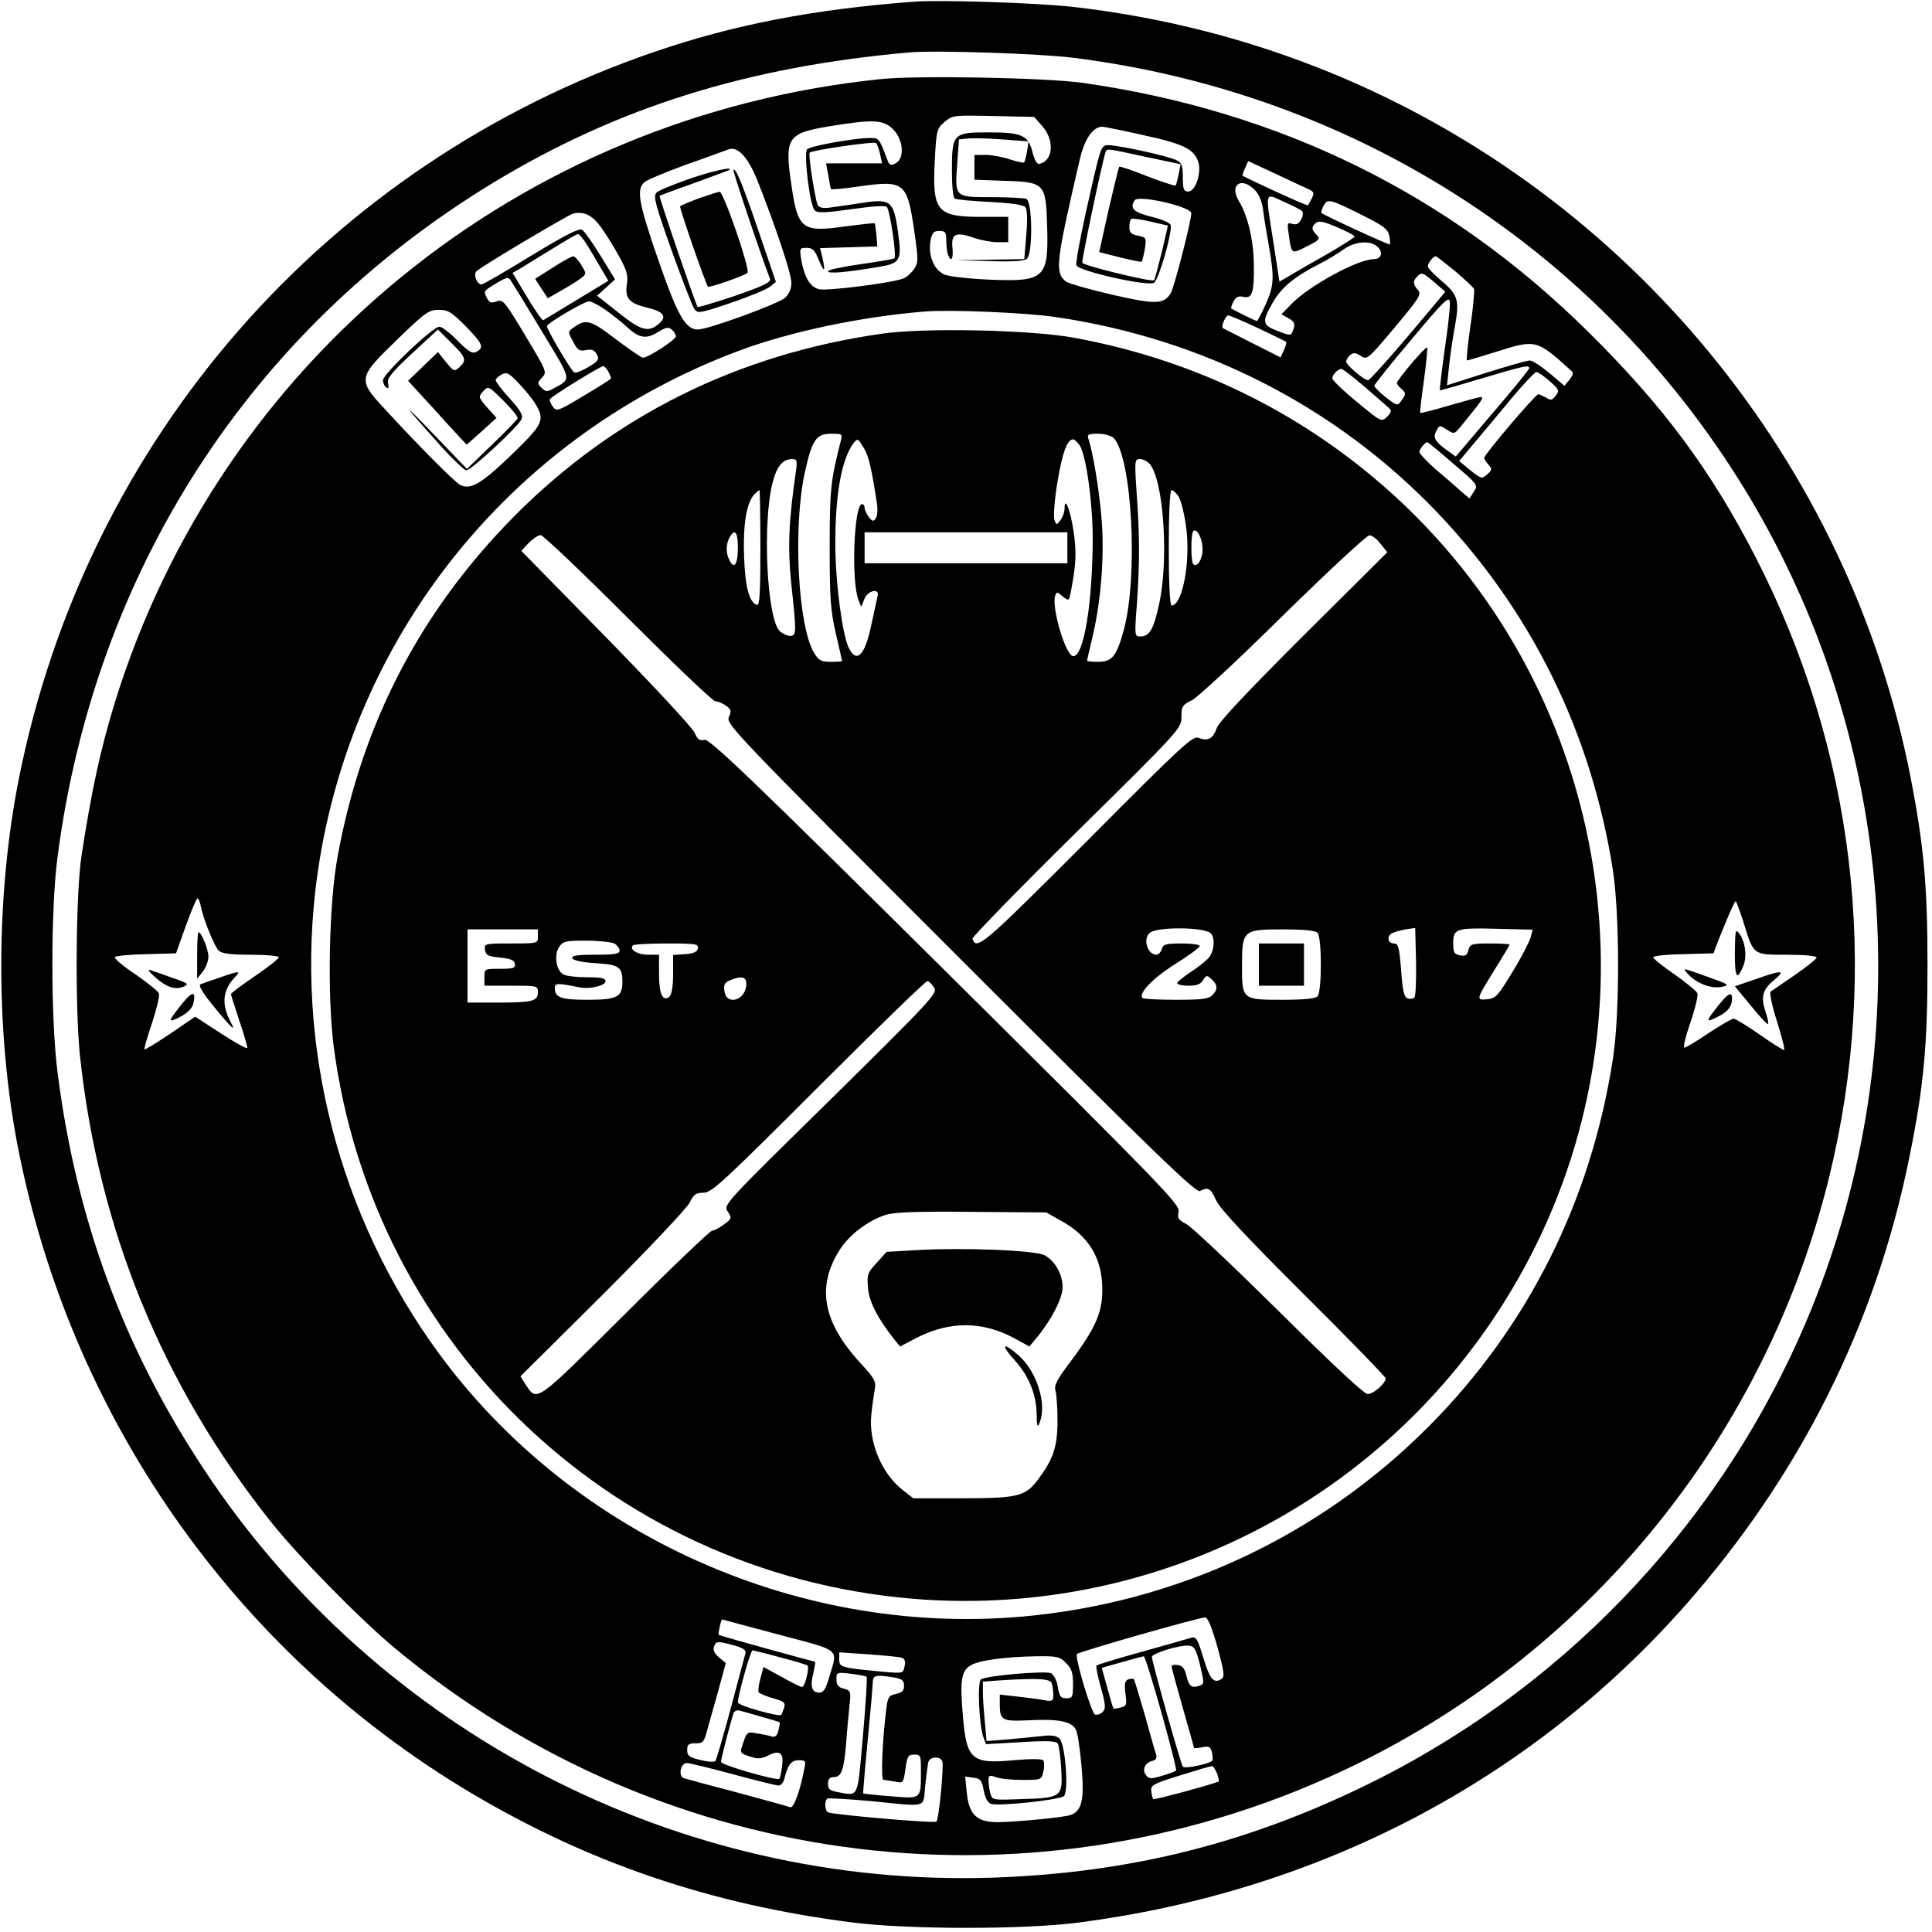
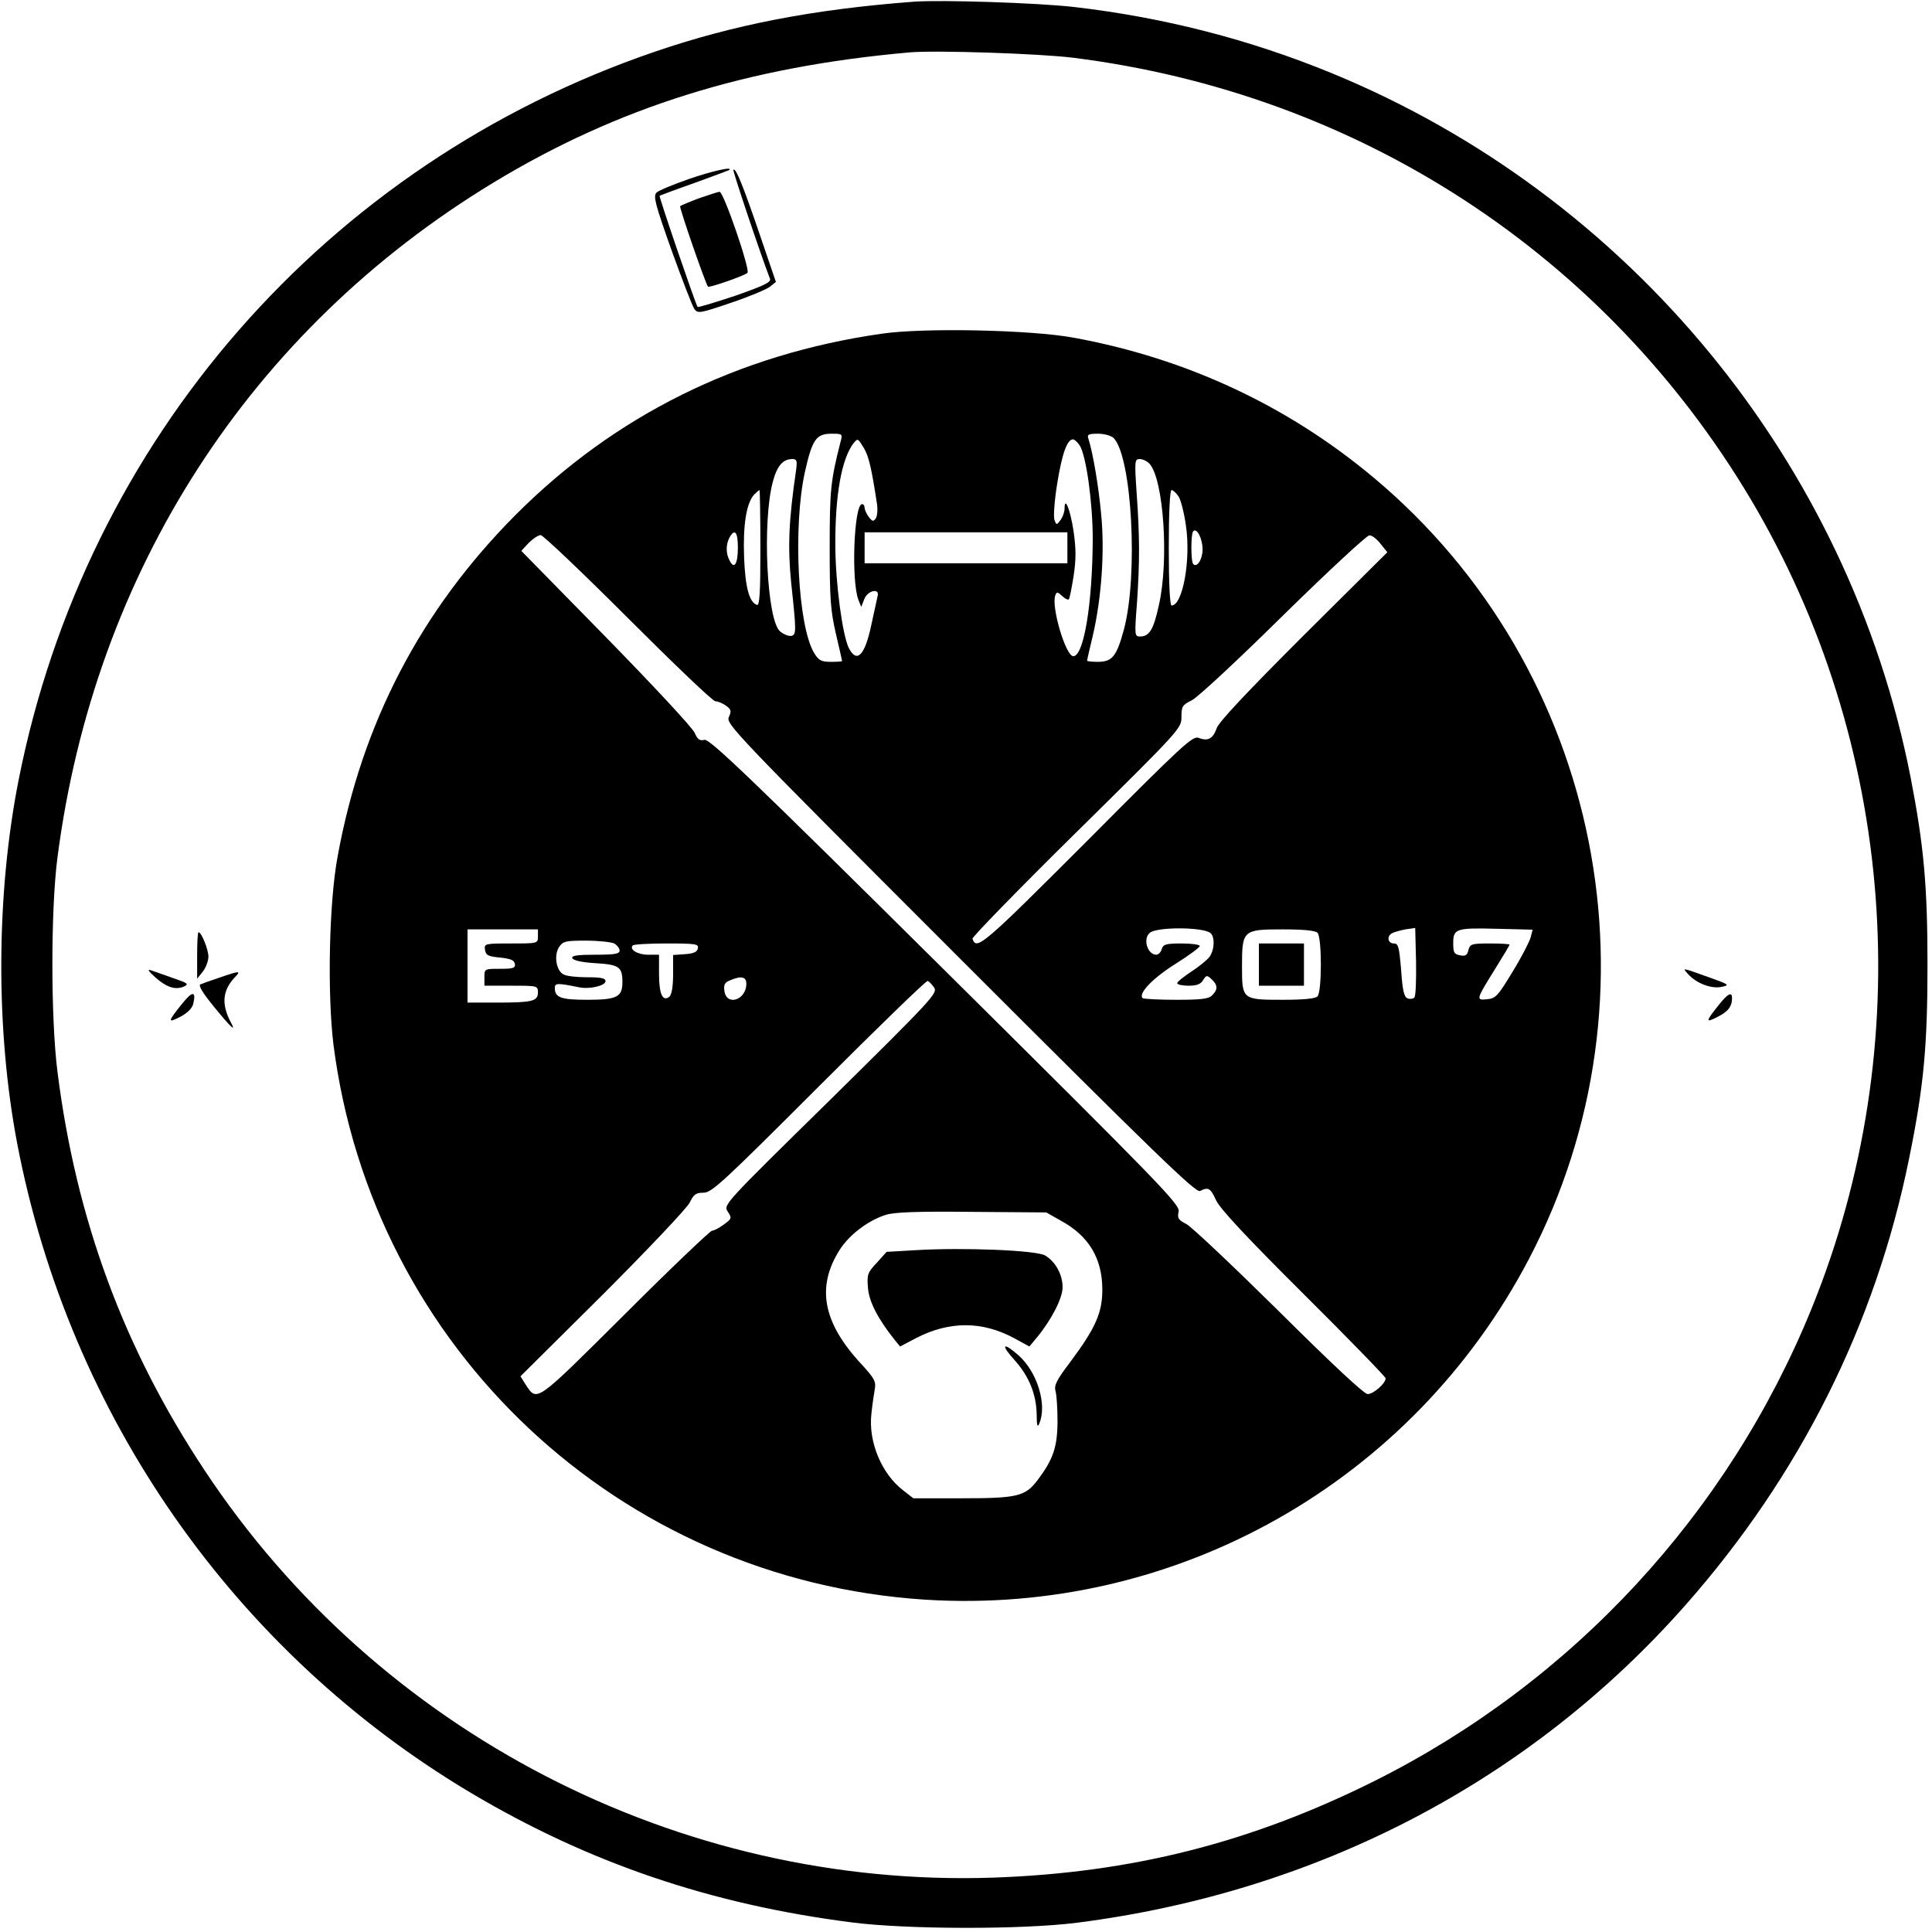
<svg xmlns="http://www.w3.org/2000/svg" version="1.0" width="686pt" height="686pt" viewBox="0 0 686 686" preserveAspectRatio="xMidYMid meet">
  <g transform="translate(0,686) scale(0.1,-0.1)" fill="#000000" stroke="none">
    <path d="M3245 6854 c-358 -27 -641 -82 -921 -178 -1166 -399 -2019 -1377 -2258 -2586 -80 -406 -82 -885 -5 -1290 185 -967 771 -1806 1611 -2306 419 -249 852 -396 1353 -460 194 -25 604 -26 800 -1 853 109 1607 502 2159 1127 407 461 676 998 795 1588 52 255 65 399 65 687 0 279 -13 423 -60 665 -219 1118 -997 2065 -2055 2500 -292 120 -596 198 -914 235 -129 15 -473 26 -570 19z m565 -199 c1013 -127 1888 -697 2406 -1567 515 -867 596 -1940 217 -2873 -296 -729 -849 -1327 -1553 -1679 -439 -219 -862 -326 -1355 -343 -1115 -37 -2183 515 -2799 1447 -287 433 -456 891 -522 1415 -24 189 -24 576 0 760 132 1017 685 1873 1547 2396 442 268 902 412 1479 463 92 8 459 -4 580 -19z" />
-     <path d="M3126 6579 c-1282 -132 -2345 -1000 -2720 -2219 -49 -162 -80 -301 -116 -535 -21 -131 -24 -543 -6 -714 66 -615 291 -1166 675 -1651 98 -124 320 -350 444 -453 963 -800 2290 -960 3412 -412 841 411 1456 1174 1680 2086 182 744 90 1518 -263 2204 -159 308 -326 533 -591 795 -494 490 -1095 786 -1798 886 -129 18 -587 27 -717 13z m575 -167 c44 -50 39 -122 -10 -134 -9 -2 -17 12 -25 42 -15 60 -37 70 -158 70 -124 0 -128 -5 -128 -137 0 -53 4 -95 10 -98 6 -4 62 -9 125 -12 75 -4 119 -10 126 -19 6 -8 8 -43 3 -98 l-7 -86 -121 -2 -121 -2 119 -3 c79 -3 123 0 132 8 22 18 20 205 -2 213 -9 3 -65 6 -124 6 -131 0 -130 -1 -121 120 l6 85 30 3 c17 2 72 1 124 -3 l93 -7 -5 -35 c-4 -20 -8 -37 -11 -40 -2 -2 -25 3 -50 11 -26 9 -65 16 -86 16 l-40 0 0 -44 0 -44 105 -4 c144 -4 149 -9 153 -159 6 -187 -8 -200 -203 -192 -72 3 -144 11 -161 18 -38 16 -59 68 -50 121 6 28 11 34 31 34 22 0 25 -5 25 -34 0 -19 3 -41 6 -50 11 -29 20 -16 16 24 -5 50 11 58 75 36 25 -9 64 -16 85 -16 l38 0 0 45 0 45 -95 0 c-158 0 -175 19 -166 198 6 110 7 115 35 139 28 24 32 24 173 21 l145 -3 29 -33z m-530 -11 c37 -37 42 -104 9 -121 -17 -9 -22 -7 -29 12 -30 79 -30 78 -63 78 -53 0 -210 -28 -222 -40 -13 -13 9 -200 27 -217 10 -10 36 -9 129 4 76 11 121 14 127 8 11 -11 35 -174 27 -182 -3 -3 -57 -12 -120 -21 -64 -9 -116 -20 -116 -25 0 -10 65 -4 178 15 80 13 85 22 70 128 -15 106 -26 115 -124 100 -38 -6 -88 -13 -110 -16 -29 -5 -44 -2 -50 7 -9 15 -35 181 -29 187 9 9 230 41 236 34 4 -4 10 -22 14 -39 l7 -33 -100 0 -99 0 8 -42 c4 -24 8 -46 9 -49 0 -3 45 1 100 9 161 23 171 15 196 -156 15 -104 15 -114 0 -137 -10 -14 -27 -30 -39 -34 -41 -16 -272 -45 -299 -38 -32 8 -52 43 -63 105 -6 40 -6 42 19 42 21 0 29 -8 42 -40 20 -49 26 -48 15 2 l-9 37 102 3 101 3 -3 40 c-2 22 -5 41 -6 42 -2 2 -49 -4 -106 -11 -151 -22 -167 -9 -189 141 -26 174 -17 189 130 214 160 26 195 25 230 -10z m889 -21 c140 -30 179 -49 194 -93 14 -38 -9 -107 -34 -107 -17 0 -20 7 -20 50 0 39 -4 52 -20 60 -32 17 -237 61 -254 54 -18 -7 -20 -13 -72 -245 -20 -92 -35 -173 -32 -181 8 -21 254 -76 276 -62 16 11 64 175 59 204 -1 8 -27 20 -67 30 -65 16 -80 30 -61 59 13 20 201 -23 201 -46 0 -28 -61 -265 -73 -284 -25 -40 -53 -41 -210 -5 -81 19 -155 40 -163 47 -39 32 -35 67 51 437 17 70 46 112 79 112 6 0 72 -13 146 -30z m-1369 -165 c65 -165 119 -327 119 -359 0 -21 -8 -40 -22 -53 -24 -22 -274 -113 -310 -113 -44 0 -72 49 -141 248 -70 203 -78 249 -49 275 9 8 76 36 147 62 72 25 139 50 150 54 34 14 71 -26 106 -114z m1377 88 l124 -26 -7 -36 c-4 -20 -9 -38 -11 -40 -2 -2 -47 13 -100 33 -52 21 -97 36 -100 34 -2 -3 -19 -72 -38 -154 l-33 -149 74 -19 c41 -10 75 -17 77 -15 2 2 7 23 11 45 6 40 5 41 -24 47 -25 5 -31 12 -31 31 0 14 3 27 8 29 4 2 34 -2 68 -10 l61 -14 -22 -95 c-13 -52 -25 -97 -27 -99 -7 -8 -252 52 -255 62 -3 9 69 351 82 391 6 16 0 16 143 -15z m579 -115 c19 -9 20 -14 11 -32 -6 -12 -12 -23 -14 -25 -3 -3 -184 80 -232 105 -1 1 2 13 9 27 l11 25 97 -45 c53 -25 106 -50 118 -55z m-192 -2 c15 -15 26 -41 30 -72 3 -27 13 -85 21 -130 19 -111 18 -138 -12 -205 -15 -33 -29 -59 -31 -59 -4 0 -86 40 -91 45 -2 2 2 13 8 25 9 16 18 20 35 16 31 -8 39 16 37 117 -1 85 -22 173 -53 223 -35 58 8 88 56 40z m168 -75 c5 -5 4 -19 -3 -30 -8 -16 -17 -20 -31 -16 -18 6 -19 3 -13 -37 10 -72 9 -71 64 -43 46 23 49 27 35 41 -19 19 -19 28 -2 43 11 8 29 4 75 -16 34 -14 62 -29 62 -33 0 -3 -44 -31 -97 -62 -54 -30 -114 -65 -134 -77 l-36 -21 -21 137 c-30 190 -33 178 36 147 31 -14 61 -29 65 -33z m218 -17 c72 -36 87 -48 92 -71 3 -15 4 -29 2 -31 -3 -3 -235 104 -243 112 -2 3 2 14 8 26 14 26 23 23 141 -36z m-2709 -38 c16 -22 46 -69 65 -104 29 -52 34 -70 29 -101 -8 -50 8 -68 71 -83 61 -15 73 -32 41 -59 -37 -30 -62 -23 -142 41 l-76 60 32 29 32 29 -51 83 c-28 46 -58 88 -66 93 -10 7 -61 -19 -181 -92 -91 -56 -171 -102 -176 -102 -17 0 -31 37 -17 48 31 25 326 200 343 204 38 8 66 -6 96 -46z m-49 -63 c13 -21 36 -59 50 -84 l27 -46 -112 -68 c-62 -38 -116 -70 -119 -72 -4 -1 -30 36 -58 83 l-51 85 33 19 c17 11 68 42 112 69 44 27 83 50 87 50 4 1 18 -16 31 -36z m2808 -9 c21 -19 14 -44 -12 -44 -57 0 -228 -93 -292 -158 l-37 -38 25 -14 c19 -10 24 -19 19 -34 -9 -30 -8 -30 -58 -11 -55 21 -56 32 -16 102 31 53 75 90 165 136 28 14 66 37 85 51 40 29 95 34 121 10z m275 -86 c34 -29 65 -58 68 -64 2 -7 -3 -66 -13 -133 -10 -67 -15 -121 -12 -121 3 0 49 14 101 30 145 46 145 46 273 -70 4 -4 0 -16 -10 -28 l-18 -22 -53 45 c-30 25 -61 45 -70 45 -10 0 -79 -20 -156 -44 l-138 -44 7 66 c4 37 13 101 21 143 17 94 11 113 -50 164 -25 21 -46 43 -46 49 0 12 19 36 28 36 3 0 33 -24 68 -52z m-72 -41 l38 -33 -132 -157 c-73 -86 -137 -157 -142 -157 -15 0 -78 54 -78 66 0 6 6 17 14 23 12 10 20 9 38 -3 22 -14 25 -12 120 101 88 105 96 118 83 133 -18 20 -19 32 -3 48 16 16 18 16 62 -21z m-3169 -175 c108 -178 106 -166 37 -203 -19 -11 -25 -10 -39 4 -16 15 -15 18 2 37 18 19 16 22 -60 149 -73 121 -79 129 -101 121 -19 -7 -26 -5 -34 10 -14 27 -14 26 32 54 39 23 43 24 53 8 6 -9 56 -90 110 -180z m3205 -61 c-11 -80 -19 -145 -17 -147 1 -1 67 18 147 42 150 45 170 49 170 37 0 -5 -59 -77 -131 -161 l-130 -153 -28 20 c-46 33 -54 47 -41 71 11 21 12 21 38 4 25 -16 26 -16 49 12 75 92 84 104 71 104 -7 0 -58 -14 -113 -30 -54 -16 -101 -28 -102 -26 -2 1 4 53 13 115 8 62 14 115 11 117 -5 5 -107 -115 -107 -126 0 -4 7 -13 15 -20 18 -15 18 -20 0 -44 -13 -18 -16 -17 -55 14 -22 17 -40 36 -40 40 0 5 60 80 133 166 112 134 132 154 135 133 2 -13 -6 -89 -18 -168z m-2979 138 c24 -17 58 -44 74 -59 44 -41 69 -45 110 -20 29 18 38 20 50 10 8 -7 15 -18 15 -24 0 -12 -98 -76 -117 -76 -6 0 -49 30 -97 66 -90 69 -106 73 -151 40 -19 -14 -19 -14 0 -49 16 -31 23 -35 46 -30 21 4 30 0 38 -15 10 -18 6 -24 -31 -46 -24 -14 -46 -22 -50 -18 -18 18 -98 156 -96 164 5 13 131 87 149 88 9 0 36 -14 60 -31z m-498 -57 c61 -62 67 -76 39 -91 -15 -8 -27 -1 -68 40 -26 27 -55 49 -64 49 -23 0 -200 -168 -200 -190 0 -10 5 -22 12 -26 8 -5 9 0 6 14 -5 18 11 38 85 107 l92 85 47 -47 c53 -52 56 -62 29 -87 -18 -16 -20 -15 -47 18 l-29 36 -53 -51 -53 -51 43 -47 c23 -25 70 -76 103 -113 l62 -67 53 47 53 48 -33 37 c-32 37 -32 38 -14 58 18 19 18 19 71 -33 29 -29 52 -57 51 -63 -2 -6 -43 -48 -92 -95 l-88 -85 -120 125 c-120 125 -110 109 31 -48 41 -45 80 -82 87 -82 17 0 187 158 196 182 6 14 -5 32 -42 73 -28 30 -50 60 -50 65 0 5 9 14 21 20 18 10 26 6 61 -31 22 -23 49 -56 59 -73 35 -58 28 -72 -87 -183 -107 -103 -145 -124 -181 -104 -19 10 -143 134 -266 268 -98 105 -97 112 43 247 100 97 113 106 148 106 33 0 45 -8 95 -58z m2097 32 c523 -77 992 -317 1351 -691 337 -353 549 -783 626 -1273 24 -159 25 -509 0 -670 -78 -504 -301 -950 -653 -1304 -388 -390 -894 -627 -1444 -676 -816 -72 -1633 307 -2100 974 -349 498 -492 1114 -396 1707 134 830 700 1519 1491 1814 182 68 436 121 660 139 92 7 359 -4 465 -20z m717 -39 c53 -25 98 -47 100 -49 2 -2 -2 -15 -8 -29 l-12 -26 -101 51 c-55 28 -103 52 -104 53 -7 6 10 45 19 45 5 0 53 -20 106 -45z m-2307 -154 c5 -11 10 -22 10 -24 0 -3 -43 -30 -97 -62 -91 -55 -97 -57 -110 -39 -7 10 -12 22 -11 26 3 9 178 117 190 118 4 0 12 -9 18 -19z m2684 -53 c39 -34 78 -68 86 -75 12 -11 12 -16 -5 -33 -20 -19 -20 -19 -107 53 -48 39 -87 77 -87 83 -1 12 19 34 32 34 5 0 41 -28 81 -62z m658 19 c34 -30 36 -34 22 -52 -12 -16 -18 -18 -34 -7 -11 6 -24 12 -28 12 -10 0 -192 -214 -192 -226 0 -4 7 -15 15 -24 14 -15 13 -19 -4 -34 -19 -17 -21 -17 -60 14 l-40 33 52 62 c29 34 88 105 132 158 44 53 85 96 90 96 6 0 27 -14 47 -32z m-342 -293 c88 -75 89 -76 73 -100 l-15 -24 -32 27 c-17 16 -57 50 -89 77 -31 28 -57 55 -57 61 0 10 20 35 28 35 2 0 44 -34 92 -76z m-4447 -1572 c9 -46 48 -141 63 -157 12 -11 40 -15 115 -15 54 0 99 -4 99 -9 0 -5 -38 -35 -85 -67 -47 -32 -85 -60 -85 -64 0 -3 14 -46 30 -95 17 -49 29 -92 28 -96 -2 -4 -44 19 -94 52 l-91 59 -88 -60 c-49 -33 -90 -58 -92 -56 -2 2 10 44 27 94 16 49 28 97 24 105 -3 8 -41 38 -84 68 -44 29 -76 57 -72 61 4 4 54 9 112 10 l105 3 35 98 c19 53 38 97 41 97 4 0 9 -12 12 -28z m5477 -54 c37 -121 33 -118 155 -118 61 0 105 -4 105 -10 0 -5 -35 -33 -77 -62 -43 -29 -81 -56 -86 -59 -5 -3 5 -50 22 -104 17 -54 29 -100 26 -103 -2 -2 -41 22 -86 54 -45 31 -87 57 -93 57 -7 0 -46 -23 -89 -51 -42 -29 -81 -52 -86 -52 -6 0 4 40 21 89 17 49 28 96 25 104 -3 8 -40 38 -81 67 -42 29 -76 56 -76 61 0 5 48 10 107 11 l107 3 19 50 c35 87 56 135 60 135 2 0 14 -33 27 -72z m-1867 -2577 c23 -84 26 -105 15 -112 -28 -19 -42 -2 -65 74 -22 72 -26 77 -46 71 -12 -4 -91 -26 -176 -50 -84 -23 -155 -45 -158 -48 -2 -2 4 -37 16 -78 17 -62 18 -75 6 -87 -7 -7 -19 -11 -27 -9 -13 6 -73 206 -64 215 9 9 440 132 456 130 9 -1 24 -38 43 -106z m-1558 45 c226 -60 210 -47 179 -152 -12 -42 -20 -54 -35 -54 -27 0 -33 23 -21 70 5 22 8 40 6 40 -7 0 -339 92 -342 95 -3 2 8 55 12 55 0 0 91 -25 201 -54z m-160 -38 c33 -9 45 -17 42 -28 -2 -8 -26 -96 -52 -195 -27 -99 -51 -184 -55 -188 -4 -4 -28 -3 -54 4 -39 9 -46 15 -46 35 0 20 5 24 30 24 26 0 30 5 40 43 7 23 24 87 40 142 l27 100 -24 20 c-16 14 -22 26 -18 38 8 20 11 21 70 5z m1656 -70 c14 -58 15 -68 2 -72 -30 -12 -41 -5 -50 32 -6 27 -14 38 -31 40 -12 2 -22 0 -22 -5 0 -4 18 -71 40 -148 22 -77 40 -141 40 -142 0 -1 13 0 29 3 23 5 29 2 34 -17 3 -12 4 -26 2 -30 -8 -11 -97 -31 -105 -22 -7 8 -110 373 -110 390 0 12 96 42 129 40 22 -2 27 -10 42 -69z m-1490 27 c50 -13 94 -26 96 -29 8 -8 -9 -76 -19 -76 -5 0 -38 16 -73 36 l-64 35 -11 -41 c-6 -22 -9 -44 -6 -49 3 -4 26 -14 51 -21 39 -11 45 -16 39 -34 -4 -11 -8 -23 -10 -25 -8 -8 -154 33 -154 44 -1 21 45 185 52 185 3 0 48 -11 99 -25z m430 -1 c11 -3 15 -12 11 -30 -5 -26 -5 -26 -76 -20 -149 14 -156 16 -156 43 l0 26 103 -7 c56 -4 109 -9 118 -12z m584 -19 c20 -19 25 -34 25 -75 0 -46 -2 -50 -24 -50 -20 0 -24 6 -30 40 -3 22 -14 43 -24 49 -19 9 -228 -8 -249 -22 -13 -8 -7 -164 9 -206 l9 -24 123 7 c95 6 126 4 132 -5 4 -7 10 -47 12 -89 6 -100 2 -104 -138 -108 -105 -4 -107 -4 -113 19 -4 13 -7 34 -7 46 0 20 3 21 26 13 14 -6 56 -10 94 -10 68 0 68 0 75 31 4 17 3 35 -1 39 -5 5 -51 5 -103 0 -151 -14 -169 1 -182 157 -11 125 -6 158 26 179 28 18 120 31 233 33 76 1 85 -1 107 -24z m339 -176 c31 -111 55 -204 52 -206 -2 -2 -24 -11 -49 -18 -39 -12 -47 -12 -57 1 -16 18 -5 45 20 51 16 4 19 11 14 27 -4 11 -22 75 -40 140 -19 66 -36 121 -38 124 -3 2 -12 2 -20 -1 -12 -5 -14 -16 -10 -50 6 -40 4 -45 -17 -50 -13 -3 -24 -5 -25 -4 -2 1 -11 34 -22 73 l-20 72 71 20 c40 11 75 21 78 21 4 1 32 -90 63 -200z m-1047 127 c3 -3 -3 -97 -13 -210 -20 -226 -14 -212 -86 -200 -32 6 -38 11 -38 30 0 17 6 24 20 24 27 0 36 23 44 115 3 44 9 105 12 136 6 54 5 56 -20 63 -20 5 -26 13 -26 33 0 25 1 26 51 20 29 -4 54 -8 56 -11z m96 -2 c30 -5 37 -11 37 -30 0 -17 -7 -24 -29 -29 -25 -5 -29 -11 -34 -53 -14 -111 -20 -252 -10 -252 6 0 24 -3 41 -6 29 -6 30 -5 37 45 6 45 10 51 31 51 23 0 24 -3 24 -57 0 -103 3 -100 -107 -91 -53 4 -97 9 -98 10 -1 2 6 86 16 188 10 102 18 195 18 208 1 24 11 26 74 16z m561 -20 c3 -9 6 -27 6 -41 0 -23 -3 -25 -32 -20 -18 4 -61 9 -95 13 l-63 7 0 -34 c0 -58 8 -62 106 -57 101 5 149 -4 164 -33 6 -10 15 -69 20 -129 11 -118 2 -159 -37 -174 -22 -9 -192 -25 -260 -26 -74 0 -102 26 -110 103 l-6 59 29 -4 c25 -3 30 -9 37 -45 5 -27 14 -44 26 -48 30 -9 245 14 259 28 17 18 5 183 -16 204 -11 10 -28 13 -61 9 -25 -3 -80 -8 -122 -12 l-76 -6 -6 68 c-4 38 -7 86 -7 106 l0 37 53 4 c139 9 185 7 191 -9z m-1029 -120 c33 -9 61 -18 63 -19 2 -1 0 -15 -4 -29 -4 -18 -11 -25 -23 -22 -9 3 -32 8 -52 11 -35 7 -37 5 -49 -30 -14 -41 -15 -39 26 -53 25 -8 38 -7 60 4 42 22 58 11 51 -37 -3 -22 -7 -43 -10 -45 -8 -8 -207 49 -207 60 0 11 35 145 45 174 3 7 13 11 22 8 10 -3 45 -12 78 -22z m641 -158 c6 -15 -12 -206 -21 -214 -6 -7 -372 25 -385 33 -12 7 -13 42 -2 49 4 2 73 -2 153 -9 208 -21 186 -26 194 53 4 37 9 75 11 85 6 20 42 23 50 3z m-490 -26 c-15 -80 -38 -141 -50 -137 -7 3 -91 26 -187 52 -96 25 -181 48 -190 51 -22 6 -13 54 10 54 9 0 83 -18 164 -40 81 -22 155 -40 162 -40 8 0 18 12 21 28 12 47 24 62 51 62 23 0 25 -3 19 -30z m1465 -16 c5 -15 8 -28 7 -29 -13 -8 -229 -67 -233 -63 -2 2 -6 15 -7 28 -3 21 5 26 102 56 58 18 108 33 113 33 4 1 12 -11 18 -25z" />
    <path d="M2445 6224 c-54 -19 -106 -40 -114 -48 -12 -13 -5 -40 54 -206 38 -105 74 -199 81 -208 12 -16 21 -14 130 23 65 22 127 48 138 57 l21 17 -59 173 c-59 173 -84 234 -92 225 -3 -3 93 -290 130 -387 5 -12 -23 -25 -123 -60 -72 -24 -132 -42 -134 -40 -7 9 -138 392 -135 395 2 1 57 22 123 45 66 24 122 45 124 46 16 14 -60 -3 -144 -32z" />
    <path d="M2482 6156 c-35 -13 -65 -26 -67 -28 -4 -4 91 -278 99 -286 5 -4 127 38 140 49 11 10 -85 289 -99 288 -5 0 -38 -11 -73 -23z" />
-     <path d="M1963 5910 l-63 -40 22 -34 23 -35 47 27 c27 15 58 34 69 43 22 16 22 17 3 48 -10 17 -23 31 -29 31 -5 0 -38 -18 -72 -40z" />
    <path d="M3130 5675 c-510 -73 -947 -290 -1300 -644 -336 -338 -545 -739 -631 -1211 -31 -165 -37 -489 -15 -669 138 -1079 1015 -1901 2101 -1971 890 -56 1728 416 2144 1210 489 934 259 2094 -549 2772 -306 257 -668 426 -1068 499 -151 28 -534 36 -682 14z m-145 -382 c-36 -141 -39 -174 -39 -378 0 -181 3 -223 22 -305 12 -52 22 -95 22 -97 0 -2 -18 -3 -40 -3 -34 0 -43 5 -59 31 -58 95 -76 448 -33 643 26 116 40 136 95 136 38 0 39 -1 32 -27z m969 12 c65 -66 88 -486 37 -679 -26 -96 -41 -116 -93 -116 -21 0 -38 2 -38 4 0 3 9 42 20 88 31 132 43 300 30 431 -9 100 -29 217 -45 268 -6 16 -1 19 34 19 22 0 46 -7 55 -15z m-886 -37 c17 -29 27 -72 46 -198 3 -19 1 -42 -4 -50 -9 -13 -12 -12 -25 4 -8 11 -15 26 -15 33 0 7 -4 13 -9 13 -29 0 -39 -273 -13 -340 l10 -25 11 28 c12 31 56 40 47 10 -2 -10 -12 -56 -22 -101 -23 -110 -52 -140 -81 -81 -22 48 -46 225 -47 359 -1 182 22 312 66 368 14 16 14 16 36 -20z m766 10 c23 -37 46 -203 46 -332 -1 -232 -32 -416 -69 -416 -27 0 -79 176 -64 216 5 13 8 13 24 -2 11 -10 21 -15 24 -12 3 2 10 39 17 82 9 60 9 96 0 159 -11 75 -32 129 -32 81 0 -11 -6 -29 -14 -40 -14 -19 -15 -19 -22 0 -4 11 0 69 10 130 17 105 35 156 56 156 5 0 16 -10 24 -22z m-1007 -85 c-27 -184 -30 -275 -18 -400 19 -177 19 -187 0 -191 -9 -1 -26 5 -39 16 -47 38 -64 389 -26 531 15 57 36 81 69 81 16 0 18 -5 14 -37z m1255 20 c50 -57 69 -344 33 -501 -19 -88 -34 -112 -67 -112 -19 0 -20 3 -11 118 10 148 10 236 -1 390 -8 117 -7 122 11 122 11 0 27 -8 35 -17z m-1382 -299 c0 -160 -3 -205 -12 -202 -28 9 -42 64 -46 171 -4 113 8 189 35 220 9 9 18 17 20 17 1 0 3 -93 3 -206z m1485 183 c8 -13 20 -60 26 -104 18 -123 -12 -283 -51 -283 -6 0 -10 78 -10 205 0 127 4 205 10 205 5 0 16 -10 25 -23z m85 -188 c0 -35 -20 -66 -33 -52 -9 9 -9 108 0 117 13 13 33 -27 33 -65z m-1650 7 c0 -59 -13 -79 -29 -47 -14 25 -14 57 -1 82 19 34 30 20 30 -35z m1170 -1 l0 -55 -360 0 -360 0 0 55 0 55 360 0 360 0 0 -55z m-1560 -250 c162 -162 301 -295 310 -295 9 0 25 -7 37 -15 19 -14 21 -19 11 -41 -11 -24 15 -52 822 -859 696 -696 837 -832 851 -824 29 15 37 11 57 -33 14 -30 108 -131 311 -333 160 -159 291 -294 291 -299 0 -18 -43 -56 -64 -56 -12 0 -125 105 -315 294 -163 161 -311 301 -329 310 -29 15 -32 21 -27 44 5 25 -60 92 -828 854 -695 689 -838 826 -856 821 -16 -4 -24 1 -34 24 -6 17 -148 169 -314 339 l-302 308 26 28 c15 15 34 28 43 28 8 0 148 -133 310 -295z m2672 264 l24 -30 -298 -296 c-202 -202 -301 -307 -308 -329 -13 -37 -31 -47 -64 -34 -21 8 -55 -23 -397 -367 -371 -371 -392 -389 -406 -346 -2 5 164 176 369 378 370 365 373 369 373 409 0 37 3 43 36 59 20 9 166 145 325 302 159 156 297 284 306 284 9 1 27 -13 40 -30z m-604 -1382 c16 -13 15 -58 -3 -84 -8 -11 -37 -35 -65 -53 -27 -18 -50 -36 -50 -41 0 -5 18 -9 40 -9 29 0 43 5 52 20 11 18 14 18 30 3 22 -20 23 -37 2 -57 -12 -13 -39 -16 -128 -16 -62 0 -116 3 -119 6 -16 16 35 70 116 121 48 30 87 59 87 64 0 5 -29 9 -64 9 -56 0 -66 -3 -71 -20 -3 -11 -12 -20 -19 -20 -32 0 -49 57 -23 78 25 21 187 21 215 -1z m724 -229 c-5 -5 -16 -6 -24 -3 -13 5 -18 29 -23 101 -7 83 -10 94 -26 94 -21 0 -26 25 -7 36 7 4 28 10 48 14 l35 5 3 -119 c1 -66 -1 -123 -6 -128z m413 214 c-4 -15 -32 -70 -64 -122 -52 -86 -60 -95 -90 -98 -41 -4 -41 -3 28 108 28 45 51 83 51 86 0 2 -31 4 -70 4 -65 0 -70 -2 -76 -23 -4 -19 -11 -23 -30 -19 -21 4 -24 10 -24 43 0 52 10 55 160 51 l122 -3 -7 -27z m-3525 3 c0 -25 0 -25 -96 -25 -93 0 -95 -1 -92 -22 3 -20 11 -24 53 -28 37 -4 51 -9 53 -22 3 -15 -5 -18 -52 -18 -56 0 -56 0 -56 -30 l0 -30 95 0 c93 0 95 0 95 -24 0 -31 -20 -36 -147 -36 l-103 0 0 130 0 130 125 0 125 0 0 -25z m2768 13 c16 -16 16 -210 0 -226 -8 -8 -50 -12 -124 -12 -143 0 -144 1 -144 118 0 129 3 132 144 132 74 0 116 -4 124 -12z m-2497 -38 c10 -6 19 -17 19 -25 0 -12 -17 -15 -86 -15 -64 0 -85 -3 -82 -12 3 -8 33 -15 82 -18 84 -5 96 -13 96 -67 0 -53 -19 -63 -124 -63 -95 0 -116 8 -116 42 0 18 9 18 88 2 36 -7 92 6 92 22 0 11 -16 14 -66 14 -36 0 -73 4 -83 10 -26 13 -35 68 -16 97 14 21 23 23 96 23 44 0 89 -5 100 -10z m297 -17 c-2 -13 -15 -19 -46 -21 l-42 -3 0 -68 c0 -45 -5 -72 -13 -80 -24 -19 -37 9 -37 81 l0 68 -39 0 c-37 0 -68 19 -54 33 3 4 58 7 120 7 104 0 114 -2 111 -17z m172 -126 c0 -59 -72 -81 -78 -24 -3 21 2 29 20 36 40 17 58 13 58 -12z m667 -14 c13 -19 -8 -42 -367 -396 -380 -373 -382 -375 -366 -399 15 -23 15 -25 -14 -46 -16 -12 -35 -22 -42 -22 -6 0 -146 -133 -309 -296 -323 -321 -311 -313 -354 -248 l-17 27 292 290 c162 162 299 307 309 327 14 29 22 35 49 35 29 0 68 36 409 377 208 208 382 377 387 375 5 -2 15 -12 23 -24z m451 -828 c97 -53 145 -132 146 -240 1 -85 -23 -139 -113 -260 -50 -66 -59 -84 -53 -105 4 -14 7 -63 7 -110 -1 -90 -16 -133 -72 -207 -43 -56 -71 -63 -265 -63 l-175 0 -36 28 c-77 59 -124 173 -113 271 3 31 9 70 12 88 5 27 0 38 -49 91 -136 147 -159 273 -75 405 34 53 100 103 162 123 30 10 110 13 306 11 l265 -2 53 -30z" />
    <path d="M4470 3435 l0 -75 80 0 80 0 0 75 0 75 -80 0 -80 0 0 -75z" />
    <path d="M3252 2421 l-104 -6 -35 -39 c-33 -35 -35 -42 -31 -90 4 -49 36 -110 95 -184 l19 -23 59 31 c118 60 233 59 345 -1 l55 -30 25 30 c52 62 93 141 93 180 0 46 -26 92 -62 113 -31 19 -294 29 -459 19z" />
    <path d="M3603 2030 c51 -57 77 -121 78 -194 0 -38 3 -46 9 -31 29 67 -7 184 -74 243 -56 49 -64 38 -13 -18z" />
    <path d="M700 3468 l0 -83 20 25 c11 14 20 38 20 53 0 26 -25 87 -35 87 -3 0 -5 -37 -5 -82z" />
    <path d="M550 3391 c41 -37 73 -47 103 -34 19 9 14 12 -38 30 -33 12 -69 24 -80 28 -13 4 -7 -4 15 -24z" />
    <path d="M780 3389 c-30 -10 -61 -21 -68 -24 -9 -3 7 -30 48 -80 62 -76 80 -92 59 -54 -33 63 -29 111 13 157 26 26 20 26 -52 1z" />
    <path d="M649 3299 c-54 -67 -55 -73 -10 -50 25 13 43 30 47 46 11 46 -2 47 -37 4z" />
-     <path d="M6160 3477 c0 -90 7 -101 30 -47 14 34 7 87 -15 116 -13 17 -14 10 -15 -69z" />
    <path d="M5994 3401 c30 -33 83 -53 119 -45 30 6 28 8 -48 35 -96 34 -92 34 -71 10z" />
-     <path d="M6233 3383 l-73 -25 57 -69 c30 -38 58 -67 61 -65 2 3 -1 19 -7 37 -20 58 -14 84 27 118 45 37 31 38 -65 4z" />
    <path d="M6104 3293 c-49 -61 -49 -66 -6 -44 38 19 52 37 52 67 0 24 -15 16 -46 -23z" />
  </g>
</svg>